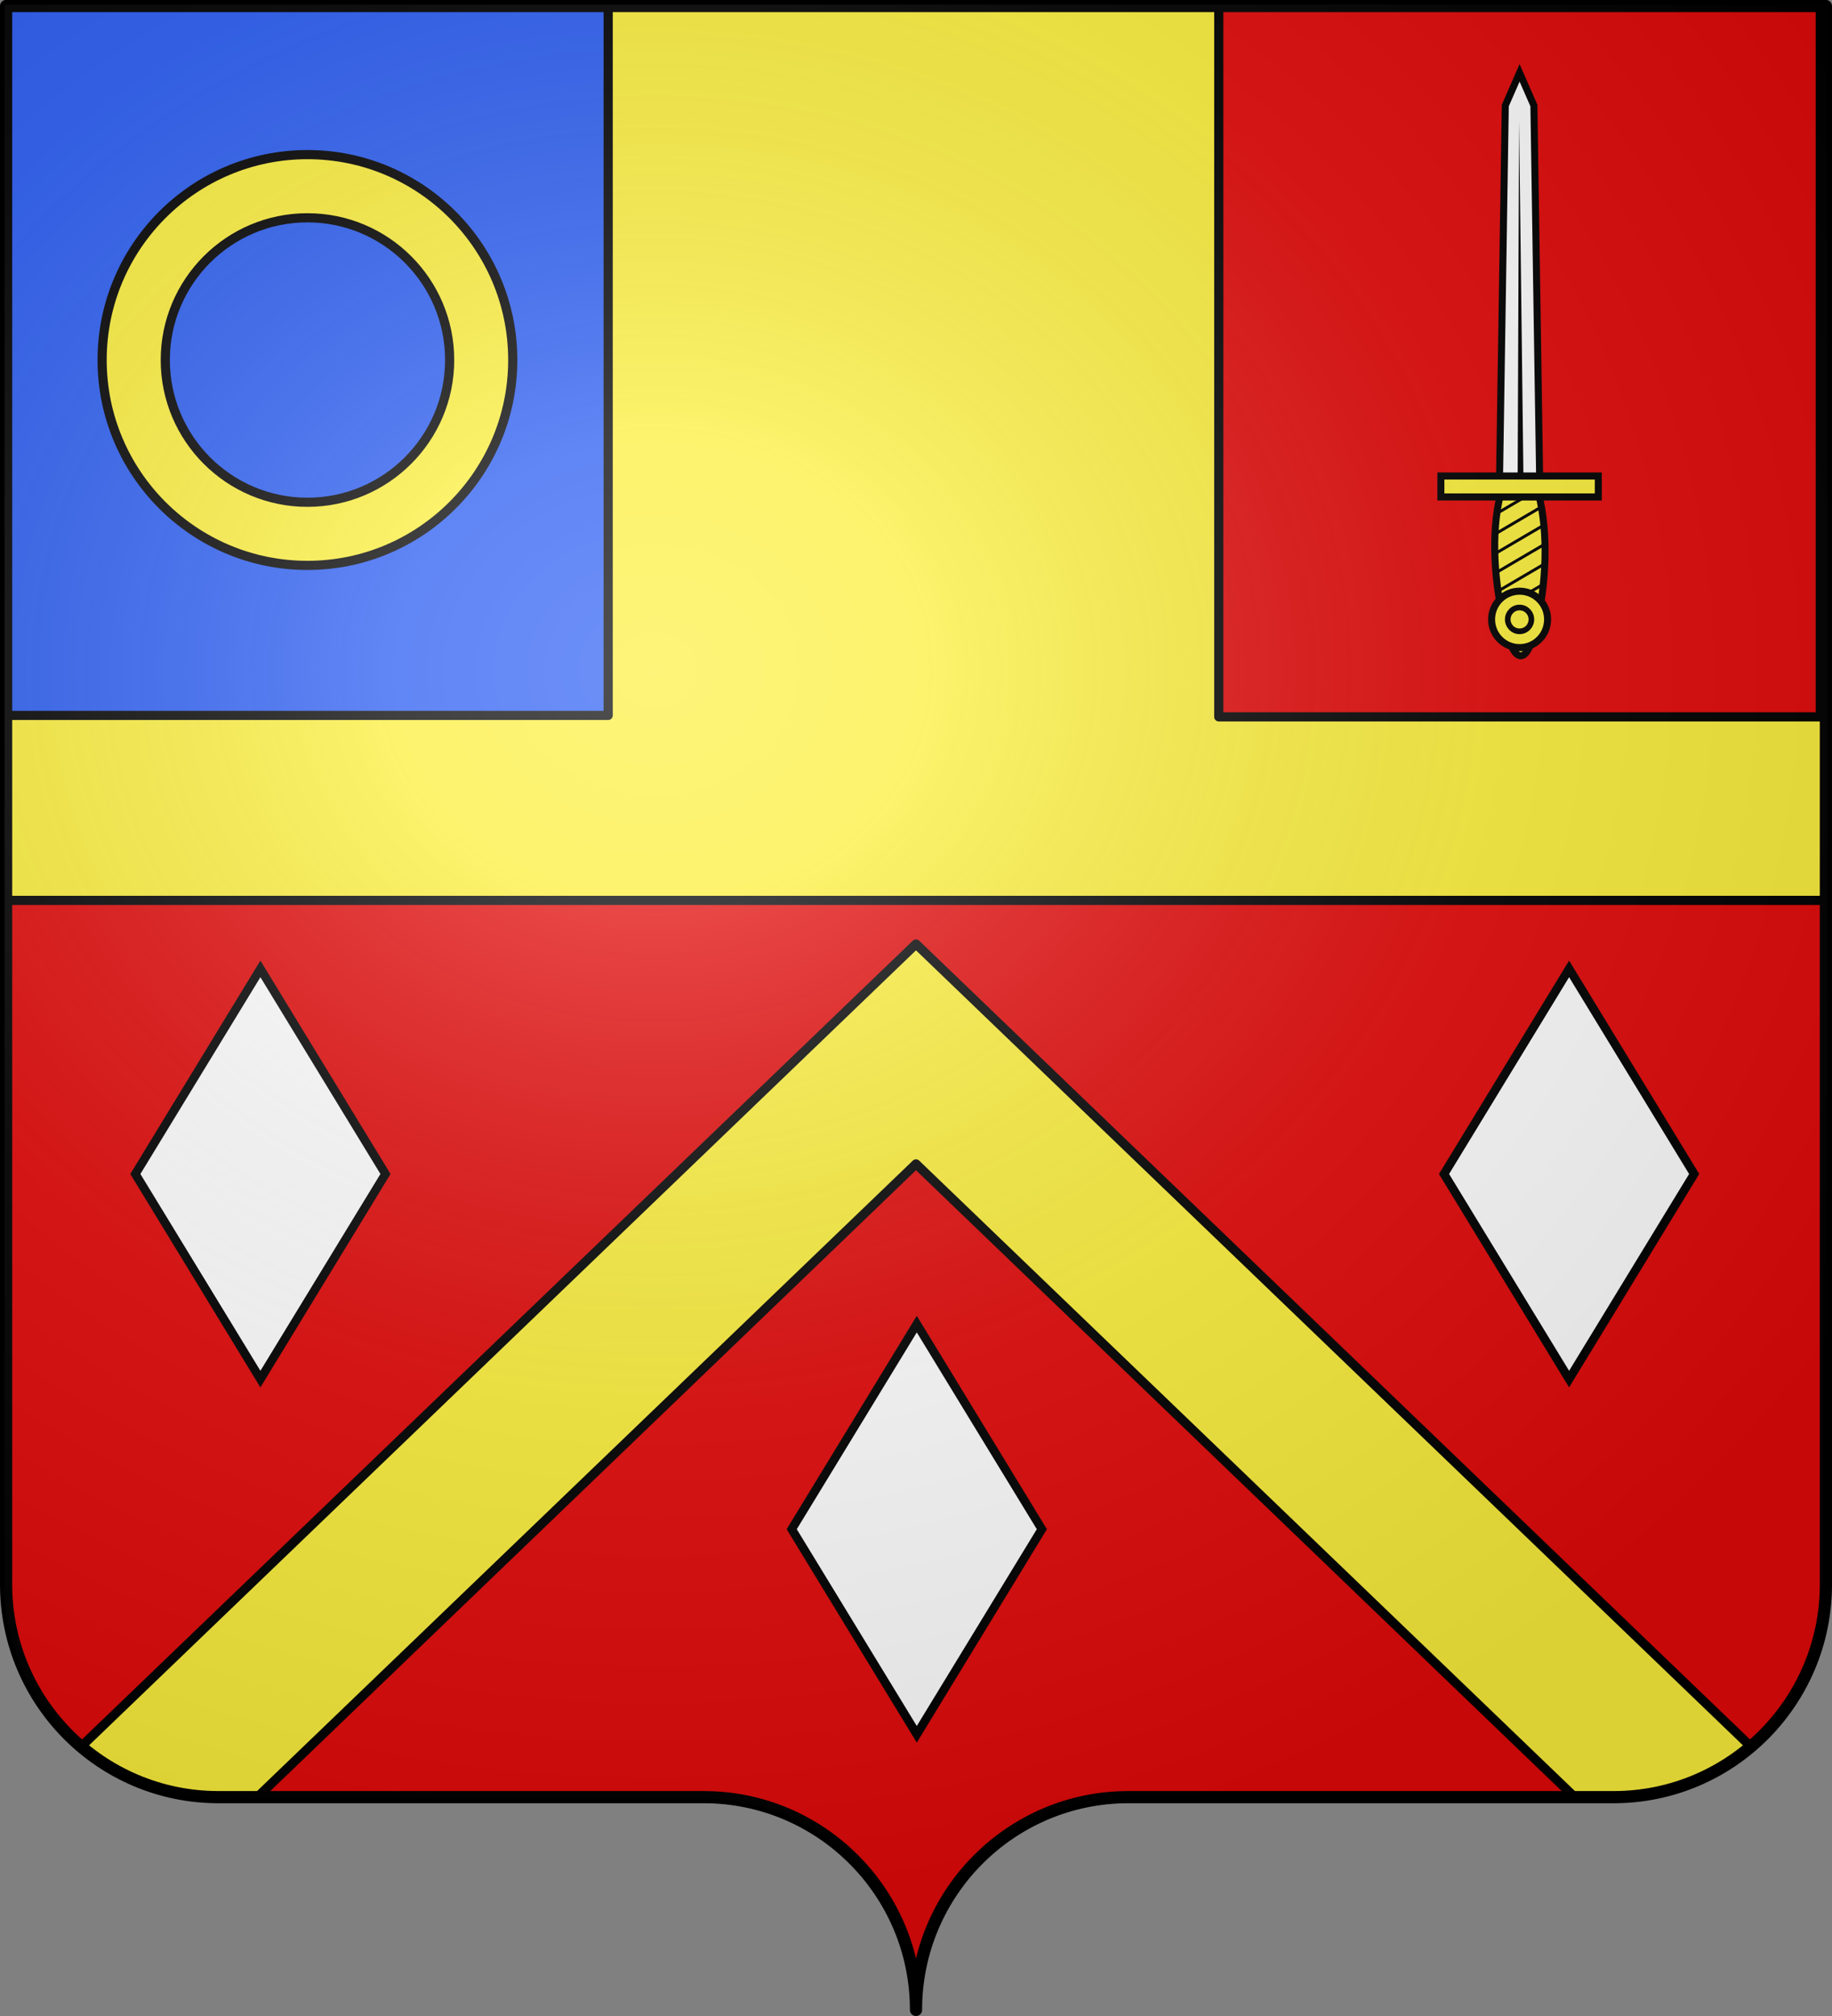
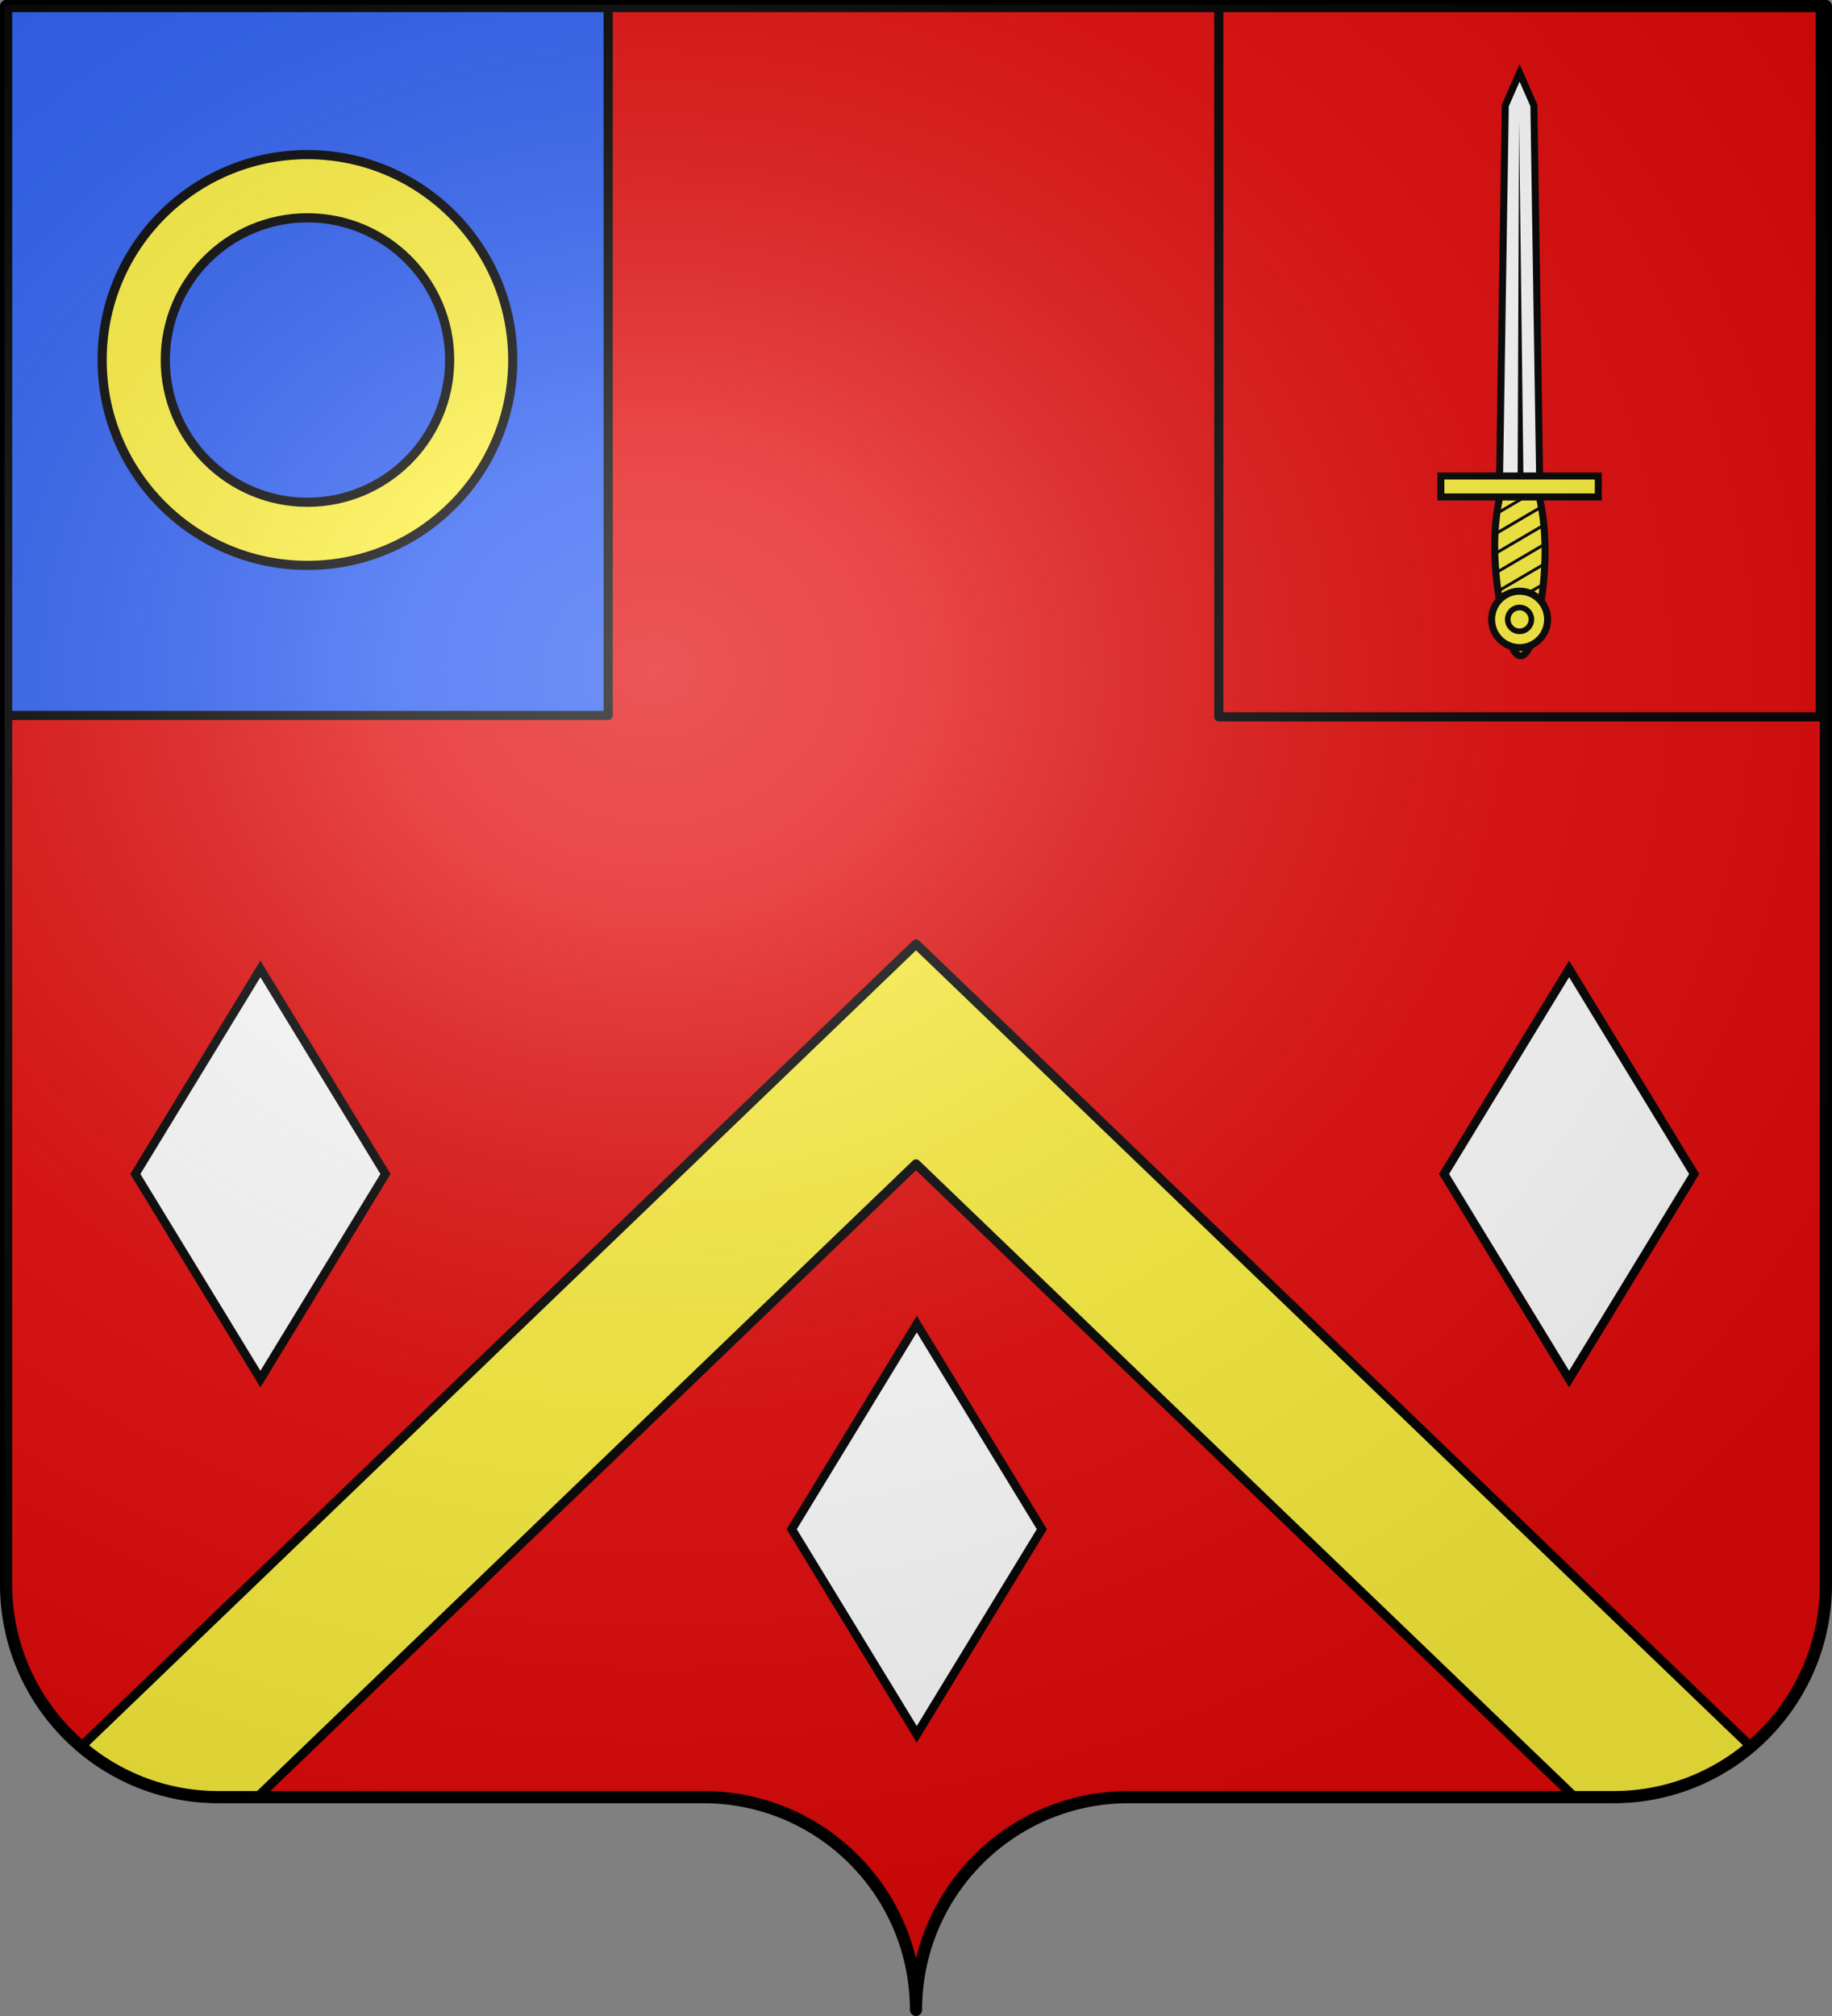
<svg xmlns="http://www.w3.org/2000/svg" xmlns:ns1="http://www.inkscape.org/namespaces/inkscape" xmlns:ns2="http://sodipodi.sourceforge.net/DTD/sodipodi-0.dtd" xmlns:xlink="http://www.w3.org/1999/xlink" ns1:output_extension="org.inkscape.output.svg.inkscape" ns2:docname="Blason_Francois_Joseph_Fidele_Gressot.svg" ns1:version="0.92.5 (2060ec1f9f, 2020-04-08)" ns2:version="0.32" id="svg2" version="1.0" width="600" height="660">
  <rect width="100%" height="100%" fill="#808080" stroke="none" />
  <title id="title1619">Blason moderne</title>
  <ns2:namedview ns1:document-rotation="0" ns1:lockguides="true" showborder="true" ns1:showpageshadow="false" ns1:snap-page="true" ns1:snap-object-midpoints="true" ns1:snap-midpoints="true" ns1:pagecheckerboard="true" ns1:guide-bbox="true" showguides="true" ns1:window-maximized="1" ns1:current-layer="layer2" ns1:window-y="-9" ns1:window-x="-9" ns1:cy="58.738717" ns1:cx="139.64768" ns1:zoom="0.48007894" height="660px" showgrid="false" id="base" pagecolor="#5a5a5a" bordercolor="#666666" borderopacity="1.0" objecttolerance="10.0" gridtolerance="10.0" guidetolerance="10.0" ns1:pageopacity="0.51764706" ns1:pageshadow="2" ns1:window-width="1920" ns1:window-height="1013">
    <ns2:guide ns1:color="rgb(0,0,255)" ns1:label="" ns1:locked="true" id="guide1626" orientation="0,1" position="294.864,365.231" />
    <ns2:guide ns1:locked="true" id="guide1628" orientation="1,0" position="300,371.625" ns1:label="" ns1:color="rgb(0,0,255)" />
    <ns2:guide position="300,658.031" orientation="291.763,0" id="guide880" ns1:locked="true" />
    <ns2:guide position="150,366.269" orientation="1,0" id="guide884" ns1:locked="true" ns1:label="" ns1:color="rgb(0,0,255)" />
    <ns2:guide position="300,658.031" orientation="291.763,0" id="guide890" ns1:locked="true" />
    <ns2:guide position="450,366.269" orientation="1,0" id="guide894" ns1:locked="true" ns1:label="" ns1:color="rgb(0,0,255)" />
  </ns2:namedview>
  <desc id="desc4">Flag of Canton of Valais (Wallis)</desc>
  <defs id="defs6">
    <linearGradient id="linearGradient2893">
      <stop id="stop2895" offset="0" style="stop-color:white;stop-opacity:0.314;" />
      <stop style="stop-color:white;stop-opacity:0.251;" offset="0.19" id="stop2897" />
      <stop id="stop2901" offset="0.6" style="stop-color:#6b6b6b;stop-opacity:0.125;" />
      <stop id="stop2899" offset="1" style="stop-color:black;stop-opacity:0.125;" />
    </linearGradient>
    <radialGradient r="300" fy="200.448" fx="285.186" cy="200.448" cx="285.186" gradientTransform="matrix(1.551,0,0,1.35,-227.894,-51.264)" gradientUnits="userSpaceOnUse" id="radialGradient11919" xlink:href="#linearGradient2893" ns1:collect="always" />
    <g id="f">
      <rect width="100" height="60" x="-50" y="-30" style="fill:#28166f" id="rect1964" />
      <g transform="translate(0,-20)" style="fill:#ffffff" id="g1966">
-         <path d="M -1.212,27.818 C -1.212,22.175 -2.091,20.471 -4.542,13.98 C -5.709,10.888 -5.024,7.103 -2.858,3.601 C -2.082,2.346 -1.114,1.214 0,0 C 1.114,1.214 2.082,2.346 2.858,3.601 C 5.024,7.103 5.709,10.888 4.542,13.98 C 2.091,20.471 1.212,22.175 1.212,27.818 L -1.212,27.818 z" id="path1968" />
        <path d="M 2.922,27.672 C 2.922,21.721 5.239,17.829 8.501,16.66 C 9.949,16.141 11.808,16.387 13.519,18.107 C 15.638,20.236 16.255,26.1 10.036,27.228 C 10.694,26.272 10.655,24.147 9.322,23.441 C 8.331,22.916 7.209,23.188 6.646,23.564 C 5.822,24.116 4.917,25.67 4.967,27.672 L 2.922,27.672 z" id="rwi" />
        <path d="M 1.777,30.183 C 1.79,32.191 2.795,33.518 4.516,34.257 C 4.295,34.955 3.257,36.378 1.831,36.281 C 1.55,37.787 1.282,38.632 0,40 C -1.282,38.632 -1.55,37.787 -1.831,36.281 C -3.257,36.378 -4.295,34.955 -4.516,34.257 C -2.795,33.518 -1.79,32.191 -1.777,30.183 L 1.777,30.183 z" id="path1971" />
        <use transform="scale(-1,1)" id="use1973" x="0" y="0" width="800" height="400" xlink:href="#rwi" />
        <rect width="15.846" height="3.218" x="-7.923" y="27.331" id="rect1975" />
      </g>
    </g>
    <clipPath clipPathUnits="userSpaceOnUse" id="clipPath874">
      <path ns2:nodetypes="cssccccssc" d="m 300,658.003 c 0,-38.447 31.151,-69.651 69.534,-69.651 38.383,0 120.552,0 158.935,0 38.383,0 69.534,-31.204 69.534,-69.651 V 1.969 l -596.006,2e-5 -1e-5,516.732 c 0,38.447 31.151,69.651 69.534,69.651 38.383,0 120.552,0 158.935,0 38.383,0 69.534,31.204 69.534,69.651 z" style="fill:none;fill-opacity:1;stroke:#000000;stroke-width:3.994;stroke-linecap:round;stroke-linejoin:round;stroke-miterlimit:4;stroke-dasharray:none;stroke-dashoffset:0;stroke-opacity:1" id="path876" ns1:connector-curvature="0" />
    </clipPath>
  </defs>
  <g ns1:label="Couleurs" id="layer5" ns1:groupmode="layer">
    <rect y="168.077" x="-102.848" height="47" width="97" id="rect10986" style="display:inline;opacity:1;fill:#e20909;fill-opacity:1;fill-rule:nonzero;stroke:#000000;stroke-width:3;stroke-linecap:round;stroke-linejoin:round;stroke-miterlimit:4;stroke-dasharray:none;stroke-dashoffset:0;stroke-opacity:1" />
    <rect y="57.478" x="-102.822" height="46.948" width="96.948" id="rect10988" style="display:inline;opacity:1;fill:#fcef3c;fill-opacity:1;fill-rule:nonzero;stroke:#000000;stroke-width:3.052;stroke-linecap:round;stroke-linejoin:round;stroke-miterlimit:4;stroke-dasharray:none;stroke-dashoffset:0;stroke-opacity:1" />
    <rect y="223.39" x="-102.848" height="47" width="97" id="rect10990" style="display:inline;opacity:1;fill:#2b5df2;fill-opacity:1;fill-rule:nonzero;stroke:#000000;stroke-width:3;stroke-linecap:round;stroke-linejoin:round;stroke-miterlimit:4;stroke-dasharray:none;stroke-dashoffset:0;stroke-opacity:1" />
-     <rect y="278.702" x="-102.848" height="47" width="97" id="rect11208" style="display:inline;opacity:1;fill:#5ab532;fill-opacity:1;fill-rule:nonzero;stroke:#000000;stroke-width:3;stroke-linecap:round;stroke-linejoin:round;stroke-miterlimit:4;stroke-dasharray:none;stroke-dashoffset:0;stroke-opacity:1" />
    <rect y="334.015" x="-102.848" height="47" width="97" id="rect11210" style="display:inline;opacity:1;fill:#fec3ac;fill-opacity:1;fill-rule:nonzero;stroke:#000000;stroke-width:3;stroke-linecap:round;stroke-linejoin:round;stroke-miterlimit:4;stroke-dasharray:none;stroke-dashoffset:0;stroke-opacity:1" />
    <rect y="389.181" x="-102.994" height="47.292" width="97.292" id="rect11212" style="display:inline;opacity:1;fill:#d576ad;fill-opacity:1;fill-rule:nonzero;stroke:#000000;stroke-width:2.708;stroke-linecap:round;stroke-linejoin:round;stroke-miterlimit:4;stroke-dasharray:none;stroke-dashoffset:0;stroke-opacity:1" />
    <rect y="112.765" x="-102.848" height="47" width="97" id="rect10986-0" style="display:inline;opacity:1;fill:#000000;fill-opacity:1;fill-rule:nonzero;stroke:#000000;stroke-width:3;stroke-linecap:round;stroke-linejoin:round;stroke-miterlimit:4;stroke-dasharray:none;stroke-dashoffset:0;stroke-opacity:1" />
    <rect y="2.166" x="-102.822" height="46.948" width="96.948" id="rect10988-2" style="display:inline;opacity:1;fill:#ffffff;fill-opacity:1;fill-rule:nonzero;stroke:#000000;stroke-width:3.052;stroke-linecap:round;stroke-linejoin:round;stroke-miterlimit:4;stroke-dasharray:none;stroke-dashoffset:0;stroke-opacity:1" />
    <rect y="444.473" x="-102.994" height="47.292" width="97.292" id="rect11212-4" style="display:inline;opacity:1;fill:#313131;fill-opacity:1;fill-rule:nonzero;stroke:none;stroke-width:2.708;stroke-linecap:round;stroke-linejoin:round;stroke-miterlimit:4;stroke-dasharray:none;stroke-dashoffset:0;stroke-opacity:1" />
  </g>
  <g style="display:inline" ns1:label="Fond écu" id="layer1" ns1:groupmode="layer" ns2:insensitive="true">
    <path ns2:nodetypes="cssccccssc" d="m 300.497,657.897 c 0,-38.446 31.151,-69.648 69.534,-69.648 38.383,0 120.552,0 158.935,0 38.383,0 69.534,-31.202 69.534,-69.648 V 1.89 l -596.006,2e-5 -10e-6,516.71 c 0,38.446 31.151,69.648 69.534,69.648 38.383,0 120.552,0 158.935,0 38.383,0 69.534,31.202 69.534,69.648 z" style="display:inline;fill:#e20909;fill-opacity:1;stroke:none;stroke-width:3.994;stroke-linecap:round;stroke-linejoin:round;stroke-miterlimit:4;stroke-dasharray:none;stroke-dashoffset:0;stroke-opacity:1" id="path4445" ns1:connector-curvature="0" />
  </g>
  <g style="display:inline" ns1:label="Pièces" id="layer6" ns1:groupmode="layer" ns2:insensitive="true">
-     <rect y="1.969" x="3.838" height="291.763" width="592.323" id="rect4482-9" style="display:inline;fill:#fcef3c;fill-opacity:1;fill-rule:nonzero;stroke:none;stroke-width:1" />
-     <path ns2:nodetypes="cc" ns1:connector-curvature="0" id="path4492-8" d="M -0.031,294.769 H 599.969" style="display:inline;fill:none;stroke:#000000;stroke-width:3;stroke-linecap:butt;stroke-linejoin:miter;stroke-miterlimit:4;stroke-dasharray:none;stroke-opacity:1" />
    <path style="fill:#fcef3c;fill-opacity:1;stroke:#000000;stroke-width:3;stroke-linecap:round;stroke-linejoin:round;stroke-miterlimit:4;stroke-dasharray:none;stroke-opacity:1" d="M -192.701,782.53 300,309.041 792.701,782.53 v 72 L 300,381.041 -192.701,854.53 Z" id="rect869" ns1:connector-curvature="0" ns2:nodetypes="ccccccc" clip-path="url(#clipPath874)" />
  </g>
  <g style="display:inline" ns1:label="Meubles" id="layer2" ns1:groupmode="layer">
    <g transform="matrix(0.349,0,0,0.349,-233.324,28.971)" id="layer2-0" style="stroke-width:2.868" />
    <rect style="display:inline;opacity:1;fill:#ffffff;fill-opacity:1;stroke:#000000;stroke-width:3.182;stroke-miterlimit:4;stroke-dasharray:none;stroke-opacity:1" id="rect912-8-2" width="78.624" height="78.624" x="-44.268" y="541.952" transform="matrix(0.521,-0.854,0.521,0.854,0,0)" />
    <rect style="display:inline;opacity:1;fill:#ffffff;fill-opacity:1;stroke:#000000;stroke-width:3.182;stroke-miterlimit:4;stroke-dasharray:none;stroke-opacity:1" id="rect912-8-2-4" width="78.624" height="78.624" x="228.846" y="678.894" transform="matrix(0.521,-0.854,0.521,0.854,0,0)" />
    <rect style="display:inline;opacity:1;fill:#ffffff;fill-opacity:1;stroke:#000000;stroke-width:3.182;stroke-miterlimit:4;stroke-dasharray:none;stroke-opacity:1" id="rect912-8-2-4-8" width="78.624" height="78.624" x="-182.487" y="267.562" transform="matrix(0.521,-0.854,0.521,0.854,0,0)" />
    <rect style="display:inline;fill:#2b5df2;fill-opacity:1;stroke:#000000;stroke-width:3;stroke-linecap:round;stroke-linejoin:round;stroke-miterlimit:4;stroke-dasharray:none;stroke-opacity:1" id="rect954-5" width="197" height="232.718" x="2.189" y="1.5" />
    <rect style="display:inline;fill:#e20909;fill-opacity:1;stroke:#000000;stroke-width:3;stroke-linecap:round;stroke-linejoin:round;stroke-miterlimit:4;stroke-dasharray:none;stroke-opacity:1" id="rect954-5-5" width="197" height="232.718" x="399.162" y="1.969" />
    <g transform="matrix(0.691,0,0,0.696,396.146,17.354)" style="display:inline;stroke-width:1.443" id="layer2-9">
      <g style="display:inline;stroke-width:1.443" id="g109519" transform="matrix(0.461,0,0,-0.461,22.361,373.892)">
        <g id="g13414" style="stroke-width:1.443">
          <path ns1:connector-curvature="0" style="fill:#fcef3c;fill-opacity:1;fill-rule:nonzero;stroke:#000000;stroke-width:7.213;stroke-miterlimit:4;stroke-dasharray:none;stroke-opacity:1" id="rect4549" d="m 254.813,227.219 c 10.214,-41.607 23.143,-41.607 32.857,0 9.714,41.607 12.714,92.821 2,134.429 -10.714,41.607 -28.143,41.607 -38.857,0 -10.714,-41.607 -6.214,-92.821 4,-134.429 z" />
          <g id="g4551" transform="translate(5.076)" style="stroke-width:1.443">
            <path ns1:connector-curvature="0" style="fill:#ffffff;fill-opacity:1;fill-rule:nonzero;stroke:#000000;stroke-width:7.213;stroke-miterlimit:4;stroke-opacity:1" id="rect2770" d="m 244.457,371.58 h 41.416 l -6,385.858 -14.708,33.355 -14.708,-33.355 z" />
            <path ns1:connector-curvature="0" style="fill:#000000;fill-opacity:1;fill-rule:evenodd;stroke:none;stroke-width:1.443" id="path2773" d="m 263.156,375.062 1.496,367.031 4.504,-367.031 z" />
          </g>
          <path ns1:connector-curvature="0" style="fill:#000000;fill-opacity:1;fill-rule:nonzero;stroke:none;stroke-width:1.443" id="path16111" d="m 259.285,206.733 c -0.389,0.944 -0.77,1.874 -1.125,2.812 l 31.344,18.25 c -0.313,-1.338 -0.641,-2.667 -0.969,-4 z m -5.5,16.812 c -0.264,0.998 -0.526,2 -0.781,3 l 41,23.906 c -0.213,-1.295 -0.429,-2.583 -0.656,-3.875 z m -4.156,17.562 c -0.217,1.031 -0.449,2.061 -0.656,3.094 l 47.875,27.875 c -0.12,-1.232 -0.241,-2.457 -0.375,-3.688 z m -3.312,18.094 c -0.162,1.051 -0.316,2.103 -0.469,3.156 l 52.344,30.5 c -0.036,-1.176 -0.076,-2.356 -0.125,-3.531 z m -2.312,18.656 c -0.104,1.085 -0.22,2.164 -0.312,3.25 l 54.438,31.719 c 0.042,-1.138 0.065,-2.268 0.094,-3.406 l -54.219,-31.562 z m -1.281,19.25 c -0.038,1.132 -0.068,2.274 -0.094,3.406 l 54.125,31.531 c 0.116,-1.09 0.21,-2.19 0.312,-3.281 L 242.722,297.108 Z m 0,20 c 0.04,1.178 0.07,2.354 0.125,3.531 l 51.25,29.844 c 0.08,-0.362 0.169,-0.734 0.25,-1.094 0.118,-0.68 0.231,-1.351 0.344,-2.031 z m 1.469,20.844 c 0.188,1.253 0.37,2.518 0.562,3.781 l 45.188,26.344 c 0.284,-0.998 0.553,-1.994 0.812,-3 z" />
          <rect style="fill:#fcef3c;fill-opacity:1;fill-rule:nonzero;stroke:#000000;stroke-width:7.212;stroke-miterlimit:4;stroke-dasharray:none;stroke-opacity:1" id="rect1882" y="358.073" x="189.307" height="21.378" width="161.869" />
          <g id="g5445" transform="translate(0,4)" style="stroke-width:1.443">
            <path ns1:connector-curvature="0" style="fill:#fcef3c;fill-opacity:1;fill-rule:nonzero;stroke:#000000;stroke-width:7.213;stroke-miterlimit:4;stroke-dasharray:none;stroke-opacity:1" id="path5443" transform="translate(-18.662,191.199)" d="m 317.693,37.924 c 0.006,15.904 -12.885,28.8 -28.789,28.8 -15.904,0 -28.795,-12.896 -28.789,-28.8 -0.006,-15.904 12.885,-28.8 28.789,-28.8 15.904,0 28.795,12.896 28.789,28.8 z" />
            <path ns1:connector-curvature="0" style="fill:#fcef3c;fill-opacity:1;fill-rule:nonzero;stroke:#000000;stroke-width:6.716;stroke-miterlimit:4;stroke-dasharray:none;stroke-opacity:1" id="path5441" transform="matrix(0.859,0,0,0.859,143.525,198.275)" d="m 161.624,35.904 c 0.003,7.813 -6.33,14.147 -14.142,14.147 -7.813,0 -14.145,-6.335 -14.142,-14.147 -0.003,-7.813 6.33,-14.147 14.142,-14.147 7.813,0 14.145,6.335 14.142,14.147 z" />
          </g>
        </g>
      </g>
    </g>
    <path ns1:connector-curvature="0" id="use4346-2" d="m 100.689,50.618 c -37.117,0 -67.241,30.124 -67.241,67.241 0,37.117 30.124,67.24 67.241,67.24 37.117,0 67.241,-30.124 67.241,-67.24 0,-37.117 -30.124,-67.241 -67.241,-67.241 z m 0,20.686 c 25.705,0 46.578,20.849 46.578,46.555 0,25.705 -20.873,46.578 -46.578,46.578 -25.705,0 -46.555,-20.873 -46.555,-46.578 0,-25.705 20.85,-46.555 46.555,-46.555 z" style="display:inline;opacity:1;fill:#fcef3c;fill-opacity:1;fill-rule:nonzero;stroke:#000000;stroke-width:3;stroke-linecap:butt;stroke-linejoin:round;stroke-miterlimit:4;stroke-dasharray:none;stroke-opacity:1" />
  </g>
  <g style="display:inline" ns1:label="Contour final" id="layer4" ns1:groupmode="layer" ns2:insensitive="true">
    <g transform="translate(-2036.225,67.687)" ns1:label="Meubles" id="layer3-5" />
    <g id="g8500" transform="translate(657.676,-490.864)">
      <g style="display:inline" ns1:label="Fond écu" id="g8502">
-         <rect id="rect8504" style="fill:none;stroke:none" y="3.375078e-14" x="0" height="660" width="600" />
-       </g>
+         </g>
      <g style="display:inline" ns1:label="Meubles" id="g8506" />
    </g>
    <g id="g8580" style="display:inline" transform="translate(657.676,-490.864)">
      <g id="g8582">
        <rect id="rect8586" style="fill:none;stroke:none" y="3.375078e-14" x="0" height="660" width="600" />
      </g>
    </g>
    <g id="g9694" style="display:inline" transform="translate(657.676,-490.864)">
      <g id="g9696">
        <rect id="rect9700" style="fill:none;stroke:none" y="3.375078e-14" x="0" height="660" width="600" />
      </g>
    </g>
    <path ns1:connector-curvature="0" id="path3789" style="fill:none;fill-opacity:1;stroke:#000000;stroke-width:3.994;stroke-linecap:round;stroke-linejoin:round;stroke-miterlimit:4;stroke-dasharray:none;stroke-dashoffset:0;stroke-opacity:1" d="m 300,658.003 c 0,-38.447 31.151,-69.651 69.534,-69.651 38.383,0 120.552,0 158.935,0 38.383,0 69.534,-31.204 69.534,-69.651 V 1.969 l -596.006,2e-5 -1e-5,516.732 c 0,38.447 31.151,69.651 69.534,69.651 38.383,0 120.552,0 158.935,0 38.383,0 69.534,31.204 69.534,69.651 z" ns2:nodetypes="cssccccssc" />
  </g>
  <g ns2:insensitive="true" style="display:inline" ns1:label="Reflet final" id="layer3" ns1:groupmode="layer">
    <path ns1:connector-curvature="0" d="m 1.5,1.5 v 517.491 c 0,38.504 31.203,69.755 69.65,69.755 38.447,0 120.753,0 159.2,0 38.447,-10e-5 69.65,31.25 69.65,69.754 0,-38.504 31.203,-69.754 69.65,-69.754 38.447,-10e-5 120.753,0 159.2,0 38.447,0 69.65,-31.25 69.65,-69.755 V 1.5 Z" style="fill:url(#radialGradient11919);fill-opacity:1;fill-rule:evenodd;stroke:none" id="path2875" />
  </g>
</svg>